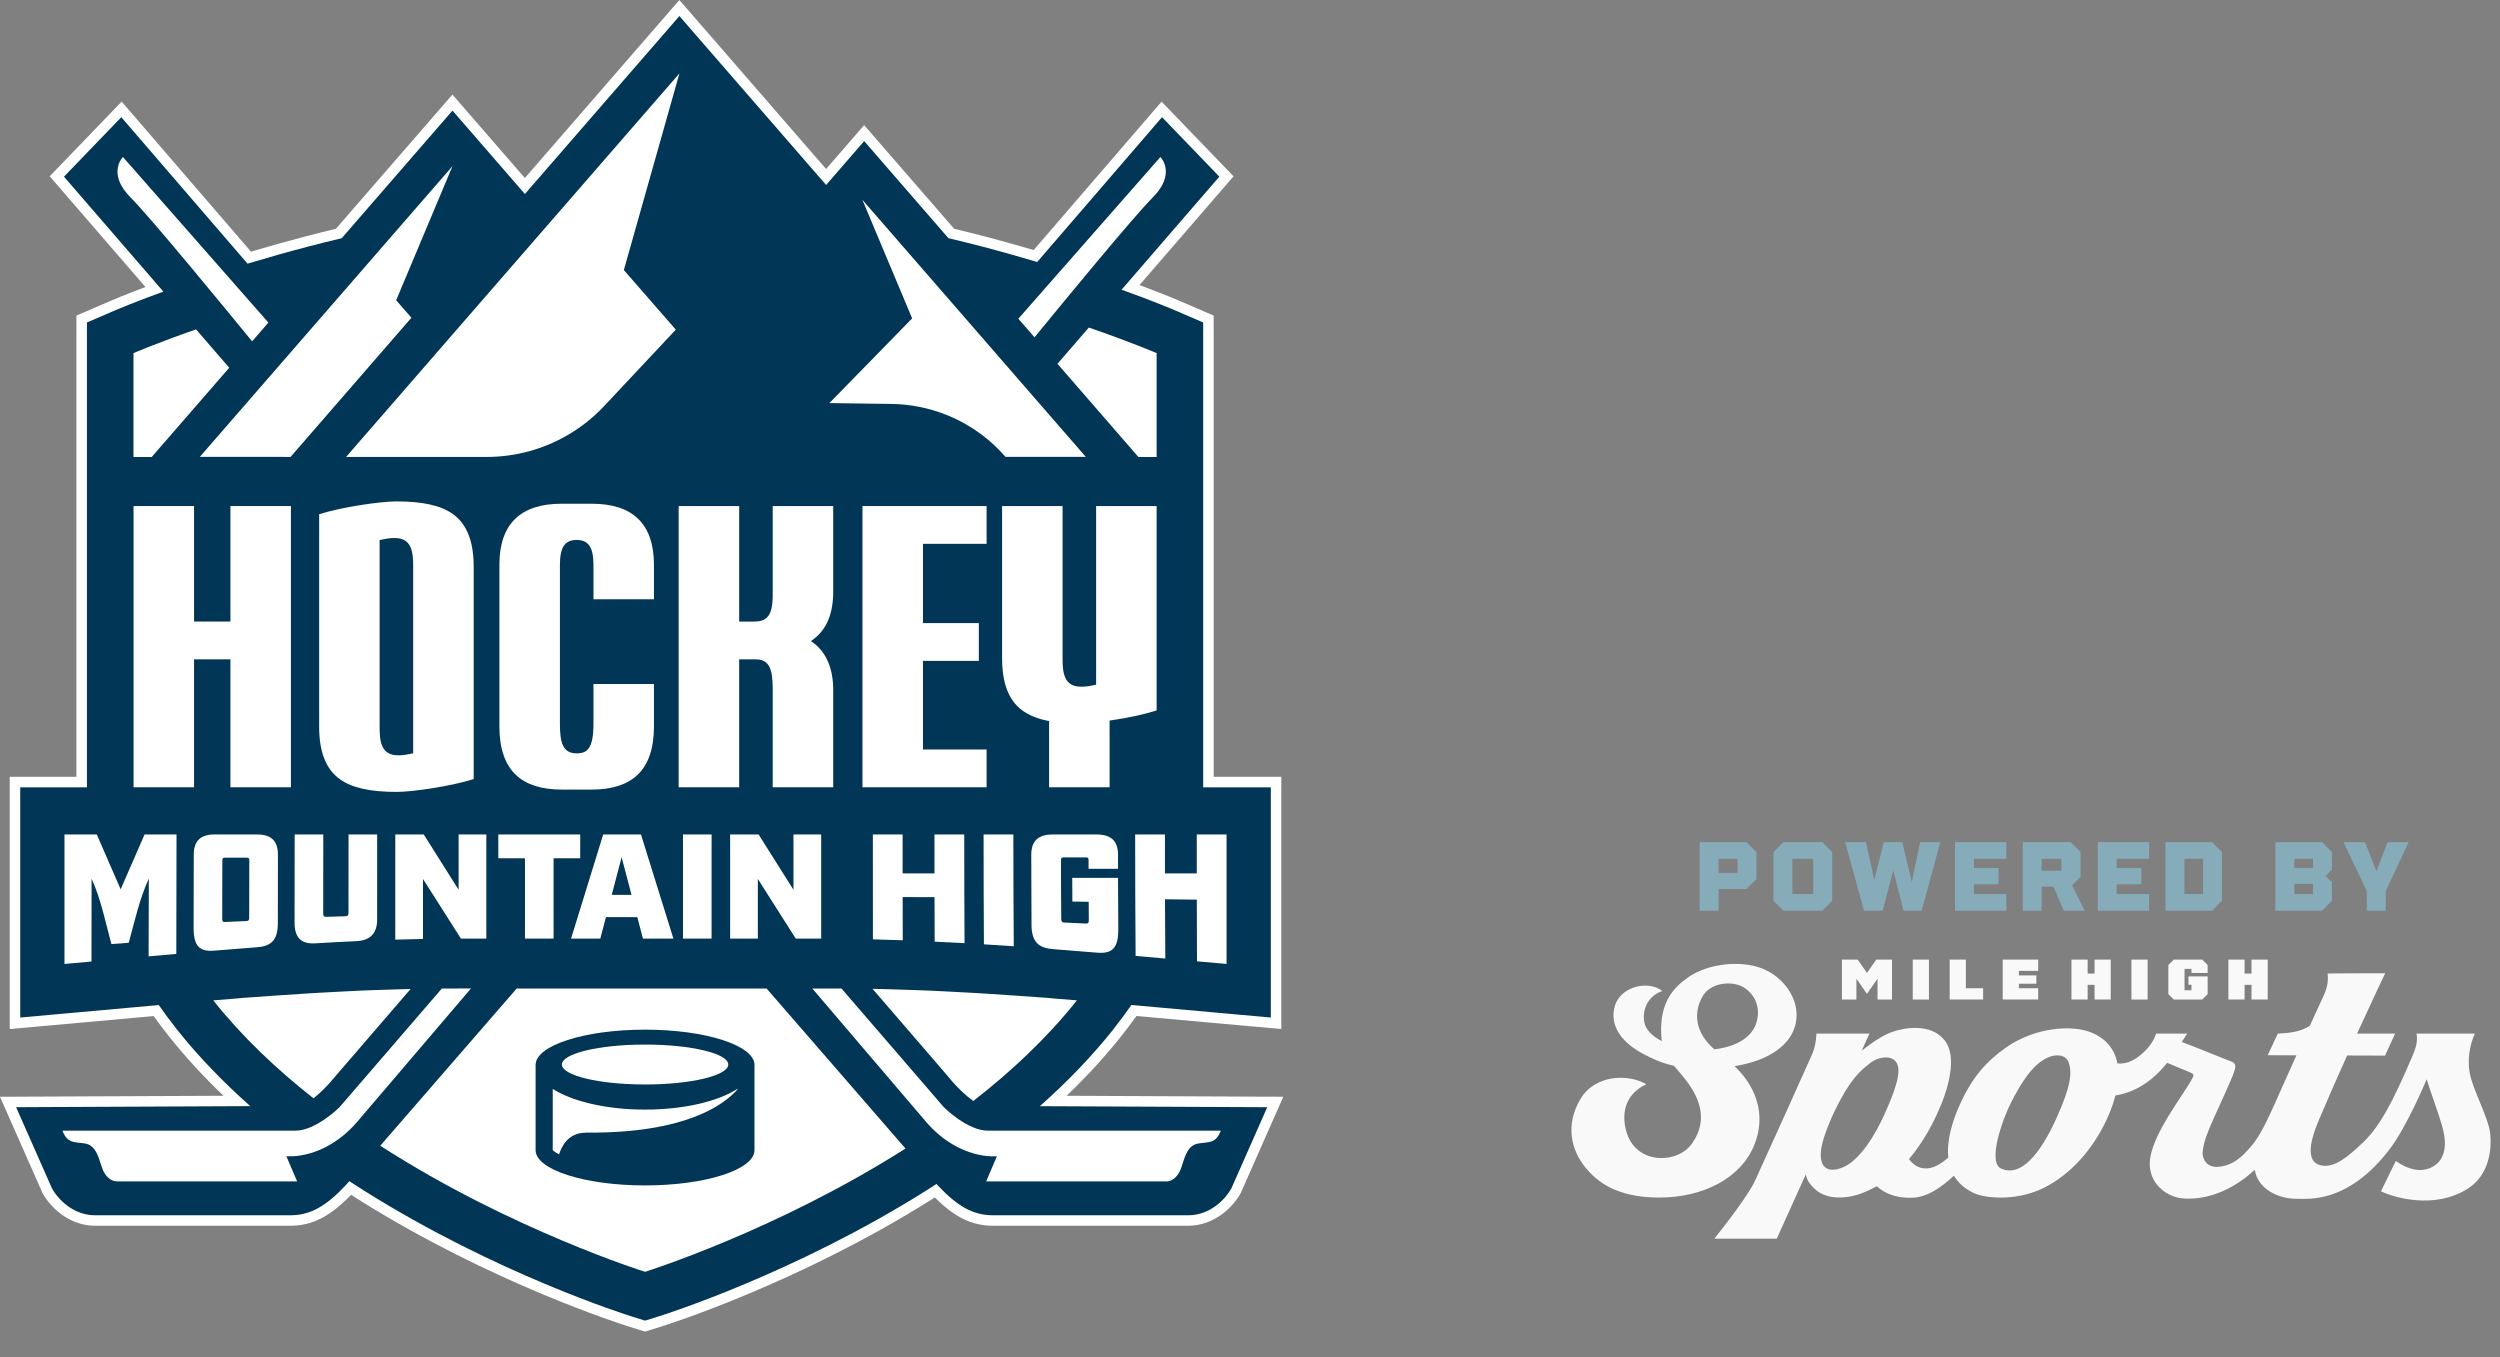
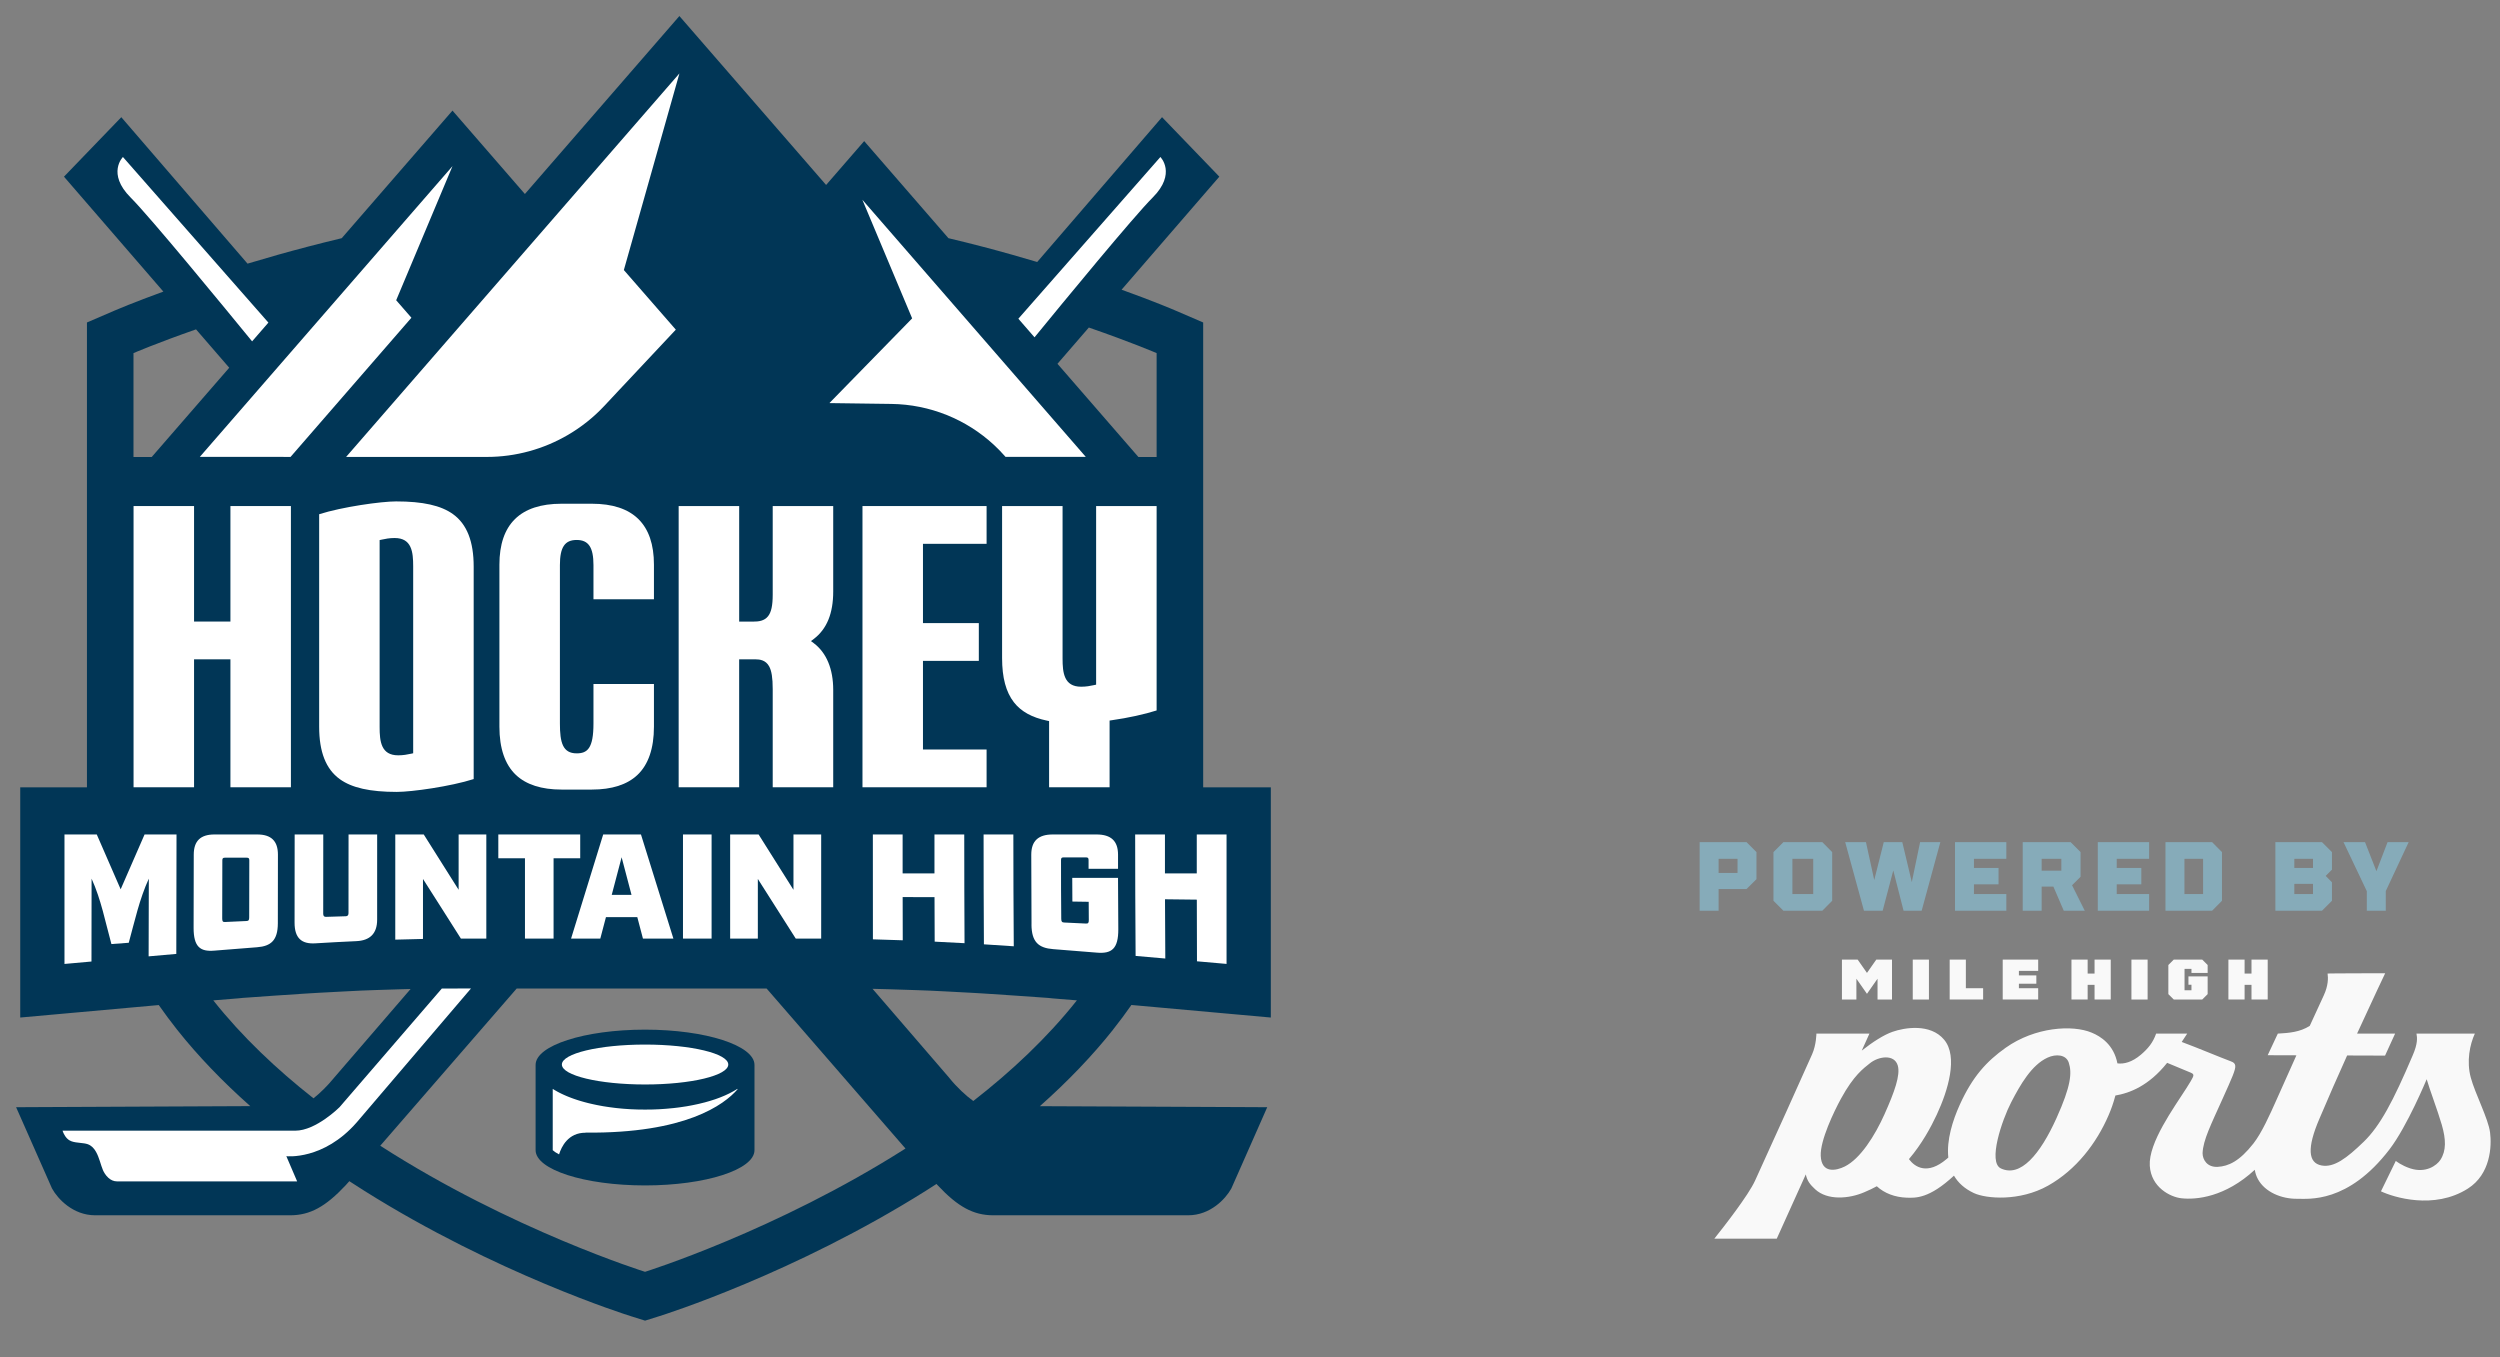
<svg xmlns="http://www.w3.org/2000/svg" width="140" height="76" viewBox="0 0 140 76" fill="none">
  <rect x="0" y="0" width="140" height="76" fill="#808080" stroke="none" />
-   <path d="M70.966 61.415L69.612 61.408H69.572C69.058 61.405 63.785 61.381 59.729 61.363C60.871 60.269 61.899 59.149 62.795 58.019C63.084 57.655 63.368 57.278 63.643 56.895C63.971 56.925 64.248 56.949 64.665 56.987L67.836 57.274L71.112 57.568L71.753 57.626V43.502H67.966V17.673L67.611 17.52L66.037 16.842C65.998 16.824 65.198 16.48 63.81 15.965C66.255 13.137 67.865 11.275 68.197 10.893L68.727 10.28L69.078 9.874L68.706 9.487L68.144 8.904L66.172 6.857L65.496 6.156L65.049 5.692L64.628 6.18L63.992 6.918L57.885 14.003C57.533 13.9 57.184 13.798 56.841 13.702C55.719 13.386 54.574 13.086 53.432 12.812L48.837 7.52L48.393 7.009L47.949 7.52L46.261 9.464L38.49 0.513L38.046 0.002L37.601 0.513L29.393 9.968L25.78 5.808L25.336 5.297L24.892 5.808L18.811 12.812C17.671 13.086 16.525 13.386 15.402 13.702C14.961 13.826 14.508 13.957 14.055 14.093L7.87 6.916L7.234 6.179L6.812 5.69L6.365 6.155L5.69 6.856L3.718 8.902L3.156 9.486L2.784 9.873L3.135 10.278L3.665 10.891C4 11.279 5.647 13.184 8.146 16.072C6.937 16.527 6.242 16.826 6.208 16.842L4.634 17.52L4.279 17.673V43.502H0.545V57.626L1.186 57.568L4.462 57.274L7.633 56.987C8.03 56.951 8.299 56.927 8.606 56.9C8.879 57.282 9.163 57.658 9.45 58.021C10.347 59.15 11.375 60.27 12.515 61.363C8.638 61.38 3.417 61.404 2.42 61.408H2.253L0.898 61.415L0 61.419L0.363 62.241L0.91 63.48L2.35 66.74L2.366 66.778L2.377 66.802L2.39 66.825L2.41 66.859C2.779 67.522 3.806 68.642 5.33 68.642H16.247C17.476 68.642 18.474 68.138 19.659 66.908C19.807 67.003 19.953 67.096 20.099 67.187C27.526 71.854 34.86 74.174 35.169 74.272L35.947 74.515L36.122 74.57L36.298 74.515L37.075 74.272C37.384 74.175 44.719 71.854 52.146 67.187C52.214 67.144 52.284 67.1 52.352 67.058C53.473 68.178 54.44 68.642 55.618 68.642H66.535C68.058 68.642 69.086 67.522 69.454 66.859L69.474 66.823L69.487 66.801L69.498 66.776L69.514 66.739L70.954 63.479L71.502 62.239L71.865 61.417L70.966 61.413V61.415Z" fill="white" />
  <path d="M62.335 57.654C62.695 57.199 63.037 56.741 63.359 56.279C63.862 56.323 64.168 56.351 64.719 56.401L67.89 56.687L71.166 56.982V44.089H67.378V18.059L65.804 17.381C65.724 17.346 64.643 16.883 62.809 16.223C65.566 13.035 67.397 10.918 67.753 10.505L68.283 9.893L67.721 9.309L65.75 7.263L65.074 6.561L64.438 7.299L58.083 14.672C57.631 14.537 57.165 14.402 56.682 14.265C55.606 13.961 54.408 13.645 53.112 13.338L48.394 7.902L46.262 10.358L38.046 0.898L29.394 10.864L25.339 6.193L19.136 13.339C17.84 13.648 16.642 13.964 15.566 14.267C14.974 14.434 14.407 14.6 13.862 14.764L7.428 7.3L6.793 6.563L6.117 7.264L4.145 9.31L3.583 9.894L4.113 10.507C4.473 10.923 6.34 13.083 9.148 16.329C7.491 16.933 6.52 17.348 6.443 17.381L4.869 18.059V44.089H1.133V56.982L4.409 56.687L7.58 56.401C8.114 56.353 8.415 56.326 8.891 56.283C9.213 56.743 9.552 57.2 9.911 57.654C11.078 59.125 12.451 60.557 14.015 61.943C9.796 61.961 2.357 61.995 2.257 61.997L0.902 62.004L1.45 63.243L2.89 66.503L2.906 66.541L2.926 66.576C3.231 67.126 4.081 68.056 5.331 68.056H16.248C17.354 68.056 18.227 67.583 19.36 66.372C19.391 66.339 19.461 66.261 19.562 66.146C19.842 66.329 20.126 66.511 20.414 66.692C27.778 71.319 35.041 73.617 35.346 73.712L36.124 73.956L36.901 73.712C37.207 73.617 44.47 71.319 51.834 66.692C52.039 66.563 52.241 66.432 52.443 66.302C52.47 66.333 52.493 66.357 52.507 66.372C53.641 67.583 54.514 68.056 55.619 68.056H66.537C67.787 68.056 68.636 67.126 68.942 66.576L68.962 66.541L68.978 66.503L70.418 63.243L70.965 62.004L69.611 61.997C69.513 61.997 62.503 61.963 58.232 61.946C59.796 60.559 61.169 59.127 62.337 57.655L62.335 57.654ZM53.185 60.392L53.177 60.381L53.169 60.371L48.863 55.374L49.79 55.398C50.382 55.413 50.678 55.424 51.299 55.447L52.071 55.476L52.916 55.517C53.51 55.547 53.808 55.562 54.432 55.598L54.937 55.627L55.417 55.658C56.026 55.697 56.331 55.717 56.939 55.76L58.702 55.884C58.786 55.895 58.871 55.904 58.959 55.911C59.509 55.954 59.89 55.985 60.306 56.02C58.645 58.115 56.64 59.995 54.504 61.656C54.096 61.364 53.581 60.882 53.185 60.393V60.392ZM59.218 20.372C59.828 19.667 60.415 18.99 60.975 18.342C63.364 19.168 64.771 19.774 64.771 19.774V25.592H63.75L59.218 20.372ZM10.978 18.444C11.571 19.129 12.191 19.845 12.837 20.593L8.496 25.592H7.475V19.774C7.475 19.774 8.767 19.217 10.978 18.444ZM11.943 56.021C12.378 55.985 12.767 55.954 13.34 55.908C13.427 55.902 13.513 55.892 13.597 55.882L15.36 55.757C15.969 55.714 16.273 55.694 16.882 55.655L17.362 55.625L17.867 55.595C18.49 55.559 18.788 55.543 19.383 55.515L20.228 55.473L21 55.444C21.621 55.421 21.918 55.41 22.508 55.396L22.993 55.384L18.697 60.368L18.689 60.379L18.68 60.389C18.339 60.808 17.922 61.215 17.556 61.506C15.491 59.882 13.556 58.054 11.943 56.02V56.021ZM36.123 71.222C36.123 71.222 28.619 68.876 21.294 64.161C22.99 62.214 25.679 59.114 28.934 55.358H42.931C46.274 59.216 49.021 62.381 50.707 64.318C43.46 68.928 36.124 71.221 36.124 71.221L36.123 71.222Z" fill="#013656" />
  <path d="M42.251 64.41V59.634C42.251 58.544 39.508 57.66 36.123 57.66C32.738 57.66 29.994 58.544 29.994 59.634V64.41C29.994 65.501 32.738 66.384 36.123 66.384C39.508 66.384 42.251 65.501 42.251 64.41Z" fill="#013656" />
  <path d="M3.612 46.73H5.419C5.866 47.753 6.312 48.777 6.757 49.801C7.203 48.777 7.649 47.754 8.096 46.73H9.885C9.885 48.96 9.881 51.189 9.873 53.419C9.254 53.473 8.943 53.5 8.323 53.556C8.329 52.105 8.333 50.656 8.334 49.205C7.808 50.347 7.542 51.592 7.21 52.795C6.822 52.824 6.628 52.838 6.239 52.867C5.902 51.644 5.66 50.367 5.129 49.205C5.129 50.752 5.126 52.298 5.123 53.845C4.518 53.9 4.216 53.927 3.611 53.981V46.732L3.612 46.73Z" fill="white" />
  <path d="M10.842 51.952C10.846 50.589 10.85 49.225 10.85 47.863C10.85 47.097 11.225 46.73 12.009 46.73H14.405C15.19 46.73 15.564 47.097 15.564 47.863C15.564 49.145 15.562 50.427 15.559 51.708C15.556 52.653 15.18 52.987 14.394 53.046C13.435 53.119 12.956 53.156 11.997 53.236C11.213 53.301 10.84 53.028 10.842 51.952ZM13.802 51.577C13.921 51.572 13.955 51.527 13.955 51.375C13.958 50.309 13.962 49.245 13.961 48.18C13.961 48.063 13.927 48.03 13.807 48.03H12.605C12.486 48.03 12.451 48.063 12.451 48.18C12.452 49.265 12.448 50.349 12.444 51.435C12.444 51.594 12.478 51.638 12.597 51.632C13.077 51.609 13.318 51.598 13.799 51.577H13.802Z" fill="white" />
  <path d="M16.496 51.666C16.5 50.022 16.501 48.375 16.501 46.73H18.103C18.103 48.212 18.103 49.694 18.1 51.174C18.1 51.29 18.151 51.347 18.253 51.344C18.696 51.331 18.918 51.324 19.363 51.31C19.464 51.308 19.516 51.25 19.516 51.138C19.519 49.668 19.519 48.199 19.519 46.73H21.121C21.121 48.321 21.121 49.91 21.12 51.501C21.12 52.289 20.709 52.669 19.958 52.704C19.036 52.747 18.576 52.771 17.653 52.827C16.902 52.872 16.494 52.548 16.496 51.666Z" fill="white" />
  <path d="M22.136 46.73H23.73C24.381 47.764 25.031 48.796 25.683 49.828V46.73H27.234V52.561C26.665 52.561 26.38 52.561 25.81 52.561C25.098 51.451 24.403 50.328 23.687 49.221C23.687 50.342 23.687 51.462 23.687 52.581C23.066 52.593 22.756 52.601 22.135 52.62C22.135 50.656 22.136 48.694 22.136 46.73Z" fill="white" />
  <path d="M29.398 48.063H27.906V46.73H32.492V48.063H31V52.561H29.398V48.063Z" fill="white" />
-   <path d="M35.689 51.361H33.933C33.807 51.84 33.744 52.081 33.617 52.561H31.98C32.58 50.617 33.179 48.674 33.779 46.73H35.894C36.498 48.674 37.103 50.617 37.71 52.561H36.005C35.879 52.081 35.816 51.84 35.689 51.361ZM35.365 50.113C35.143 49.269 35.033 48.848 34.811 48.006C34.589 48.849 34.479 49.271 34.257 50.113H35.365Z" fill="white" />
+   <path d="M35.689 51.361H33.933C33.807 51.84 33.744 52.081 33.617 52.561H31.98C32.58 50.617 33.179 48.674 33.779 46.73H35.894C36.498 48.674 37.103 50.617 37.71 52.561H36.005C35.879 52.081 35.816 51.84 35.689 51.361ZM35.365 50.113C35.143 49.269 35.033 48.848 34.811 48.006C34.589 48.849 34.479 49.271 34.257 50.113H35.365" fill="white" />
  <path d="M38.247 46.73H39.849V52.561H38.247V46.73Z" fill="white" />
  <path d="M40.888 46.73H42.482C43.132 47.764 43.783 48.796 44.434 49.829V46.73H45.986V52.561H44.562C43.854 51.447 43.147 50.335 42.439 49.221V52.561H40.888V46.73Z" fill="white" />
  <path d="M48.88 46.73H50.547V48.912H52.33V46.73H53.998C53.998 48.76 54.003 50.788 54.014 52.819C53.345 52.781 53.01 52.764 52.342 52.732C52.338 51.883 52.337 51.219 52.333 50.241C51.62 50.238 51.262 50.237 50.549 50.236C50.552 51.19 50.552 51.796 50.554 52.656C49.885 52.632 49.552 52.621 48.883 52.603C48.88 50.645 48.88 48.689 48.88 46.73Z" fill="white" />
  <path d="M55.081 46.73H56.748C56.748 48.817 56.756 50.905 56.771 52.992C56.102 52.946 55.769 52.923 55.099 52.882C55.087 50.831 55.081 48.781 55.081 46.73Z" fill="white" />
  <path d="M57.765 51.774C57.756 50.47 57.751 49.166 57.751 47.863C57.751 47.097 58.141 46.73 58.956 46.73H61.404C62.221 46.73 62.61 47.097 62.61 47.863V48.654H60.96V48.163C60.96 48.046 60.924 48.013 60.801 48.013H59.576C59.452 48.013 59.417 48.046 59.417 48.163C59.413 49.259 59.422 50.355 59.43 51.45C59.43 51.609 59.468 51.654 59.591 51.661C60.081 51.684 60.326 51.695 60.815 51.719C60.94 51.724 60.975 51.68 60.973 51.514C60.971 51.098 60.969 50.884 60.967 50.501C60.601 50.495 60.418 50.493 60.053 50.487C60.047 49.858 60.046 49.656 60.046 49.162H62.609C62.609 50.117 62.62 51.072 62.625 52.027C62.632 53.143 62.246 53.416 61.43 53.348C60.451 53.266 59.96 53.227 58.98 53.152C58.163 53.089 57.769 52.756 57.763 51.774H57.765Z" fill="white" />
  <path d="M63.569 46.73H65.237V48.912H67.019V46.73H68.687V53.979C68.026 53.922 67.694 53.892 67.031 53.833C67.027 52.682 67.025 51.531 67.022 50.38C66.31 50.372 65.954 50.367 65.24 50.359C65.246 51.464 65.25 52.571 65.257 53.677C64.593 53.618 64.26 53.59 63.594 53.532C63.578 51.265 63.569 48.999 63.569 46.732V46.73Z" fill="white" />
  <path d="M12.904 34.66V34.807H12.756H11.014H10.867V34.66V28.339H7.479V44.087H10.867V37.071V36.922H11.014H12.756H12.904V37.071V44.087H16.291V28.339H12.904V34.66Z" fill="white" />
  <path d="M25.372 28.795C24.698 28.306 23.683 28.079 22.18 28.079C21.345 28.079 19.161 28.385 17.873 28.797V40.694C17.873 42.108 18.25 43.069 19.027 43.631C19.701 44.119 20.716 44.347 22.219 44.347C23.054 44.347 25.237 44.041 26.526 43.628V31.731C26.526 30.318 26.148 29.357 25.372 28.795ZM23.138 42.064V42.183L23.022 42.208C22.813 42.254 22.587 42.298 22.298 42.298C21.34 42.298 21.259 41.518 21.259 40.717V30.244L21.376 30.219C21.584 30.173 21.811 30.129 22.1 30.129C23.058 30.129 23.138 30.909 23.138 31.71V42.064Z" fill="white" />
  <path d="M36.621 33.558V31.621C36.621 29.357 35.452 28.209 33.146 28.209H31.443C29.137 28.209 27.967 29.357 27.967 31.621V40.694C27.967 41.908 28.279 42.817 28.893 43.398C29.468 43.94 30.326 44.216 31.443 44.216H33.146C34.263 44.216 35.121 43.941 35.695 43.398C36.31 42.817 36.621 41.907 36.621 40.694V38.303H33.234V40.522C33.234 41.916 32.89 42.188 32.294 42.188C31.509 42.188 31.355 41.577 31.355 40.522V31.644C31.355 30.646 31.627 30.238 32.294 30.238C32.962 30.238 33.234 30.658 33.234 31.644V33.559H36.621V33.558Z" fill="white" />
  <path d="M41.393 28.339H38.005V44.087H41.393V36.923H42.312C42.545 36.923 42.876 36.964 43.07 37.312C43.209 37.562 43.272 37.957 43.272 38.591V44.088H46.66V38.635C46.66 37.459 46.283 36.554 45.57 36.017L45.415 35.901L45.57 35.783C46.303 35.225 46.66 34.354 46.66 33.122V28.341H43.272V33.295C43.272 33.908 43.192 34.283 43.01 34.51C42.8 34.774 42.484 34.81 42.175 34.81H41.394V28.341L41.393 28.339Z" fill="white" />
  <path d="M48.299 44.087H55.249V41.972H51.834H51.686V41.823V37.156V37.009H51.834H54.814V34.894H51.834H51.686V34.747V30.601V30.454H51.834H55.249V28.339H48.299V44.087Z" fill="white" />
  <path d="M61.383 38.222V38.341L61.267 38.366C61.058 38.412 60.832 38.456 60.543 38.456C59.584 38.456 59.504 37.676 59.504 36.875V28.34H56.117V36.854C56.117 37.947 56.334 38.756 56.778 39.327C57.179 39.843 57.786 40.18 58.632 40.356L58.749 40.38V44.087H62.137V40.351L62.264 40.332C63.174 40.203 64.1 39.999 64.771 39.785V28.339H61.383V38.22V38.222Z" fill="white" />
  <path d="M36.124 60.731C38.697 60.731 40.783 60.23 40.783 59.613C40.783 58.996 38.697 58.496 36.124 58.496C33.551 58.496 31.465 58.996 31.465 59.613C31.465 60.23 33.551 60.731 36.124 60.731Z" fill="white" />
  <path d="M15.55 25.585L16.27 25.588L23.039 17.793L22.186 16.814L25.34 9.303L11.19 25.585H15.55Z" fill="white" />
  <path d="M34.936 15.121L36.396 9.956L38.048 4.111L19.382 25.588H27.263C28.88 25.588 30.447 25.151 31.815 24.349C32.55 23.918 33.228 23.383 33.822 22.75L34.303 22.237L34.62 21.898L37.846 18.461L34.936 15.123V15.121Z" fill="white" />
  <path d="M60.805 25.586L56.413 20.532L48.292 11.186L48.612 11.949L51.08 17.829L49.94 18.996L46.446 22.573L49.921 22.62C52.069 22.649 54.117 23.478 55.673 24.926C55.77 25.016 55.865 25.11 55.957 25.204C55.972 25.219 55.986 25.233 56 25.247C56.095 25.345 56.186 25.447 56.277 25.549C56.288 25.562 56.3 25.573 56.312 25.586H60.805Z" fill="white" />
-   <path d="M52.855 62.004L47.122 55.356H45.489L51.884 62.852C53.755 64.993 55.828 64.749 55.828 64.749L55.224 66.16H65.307C65.762 66.16 66.02 65.712 66.099 65.524C66.288 65.083 66.39 64.28 66.945 64.078C67.224 63.976 67.684 64.027 67.969 63.862C68.254 63.697 68.36 63.319 68.36 63.319H55.331C54.167 63.319 52.855 62.004 52.855 62.004Z" fill="white" />
  <path d="M15.03 18.066L6.884 8.792C6.884 8.792 5.966 9.71 7.316 11.062C8.426 12.171 12.643 17.312 14.118 19.116L15.03 18.066Z" fill="white" />
  <path d="M64.982 8.792L57.028 17.848L57.933 18.89C59.547 16.916 63.484 12.127 64.55 11.062C65.9 9.711 64.982 8.792 64.982 8.792Z" fill="white" />
  <path d="M25.629 55.356H24.744L19.012 62.004C19.012 62.004 17.697 63.318 16.536 63.318H3.505C3.505 63.318 3.505 63.319 3.505 63.322C3.506 63.327 3.51 63.338 3.516 63.354C3.518 63.362 3.521 63.37 3.525 63.38C3.568 63.493 3.682 63.738 3.894 63.861C3.93 63.882 3.968 63.899 4.008 63.914C4.291 64.015 4.675 63.989 4.917 64.077C5.126 64.153 5.27 64.312 5.379 64.507C5.561 64.83 5.645 65.247 5.763 65.522C5.808 65.628 5.909 65.816 6.071 65.96C6.196 66.073 6.357 66.158 6.556 66.158H16.64L16.035 64.747C16.035 64.747 18.11 64.991 19.979 62.85L26.374 55.355H25.626L25.629 55.356Z" fill="white" />
  <path d="M32.791 63.427C38.395 63.478 40.55 61.864 41.299 61.006V60.974C41.288 60.981 41.278 60.987 41.267 60.993C41.212 61.028 41.156 61.061 41.097 61.095C41.082 61.103 41.066 61.111 41.051 61.12C40.991 61.154 40.93 61.187 40.865 61.219C40.849 61.227 40.833 61.235 40.817 61.243C40.752 61.275 40.686 61.306 40.616 61.337C40.599 61.345 40.58 61.352 40.563 61.36C40.493 61.389 40.422 61.419 40.35 61.448C40.33 61.456 40.31 61.463 40.291 61.471C40.218 61.499 40.144 61.526 40.068 61.552C40.046 61.56 40.023 61.567 40.001 61.574C39.926 61.599 39.849 61.625 39.771 61.647C39.745 61.655 39.718 61.662 39.693 61.67C39.617 61.693 39.539 61.716 39.46 61.736C39.431 61.744 39.398 61.75 39.369 61.758C39.291 61.779 39.215 61.797 39.135 61.816C39.1 61.824 39.064 61.831 39.029 61.839C38.952 61.856 38.875 61.872 38.796 61.888C38.756 61.896 38.716 61.903 38.676 61.911C38.599 61.926 38.523 61.939 38.446 61.953C38.4 61.961 38.353 61.967 38.306 61.974C38.233 61.986 38.159 61.998 38.083 62.007C38.029 62.014 37.976 62.021 37.922 62.028C37.851 62.037 37.782 62.046 37.709 62.053C37.649 62.06 37.586 62.065 37.525 62.07C37.458 62.077 37.392 62.084 37.325 62.089C37.256 62.094 37.185 62.098 37.114 62.104C37.054 62.108 36.993 62.113 36.933 62.116C36.849 62.12 36.764 62.123 36.679 62.127C36.629 62.128 36.581 62.13 36.532 62.132C36.396 62.136 36.26 62.137 36.123 62.137C35.987 62.137 35.846 62.136 35.71 62.132C35.663 62.132 35.617 62.128 35.572 62.127C35.482 62.124 35.393 62.12 35.304 62.116C35.249 62.113 35.196 62.109 35.141 62.105C35.062 62.1 34.984 62.096 34.907 62.089C34.849 62.084 34.793 62.078 34.737 62.073C34.663 62.066 34.59 62.06 34.519 62.051C34.461 62.045 34.404 62.038 34.347 62.03C34.278 62.022 34.208 62.013 34.141 62.003C34.084 61.995 34.028 61.986 33.97 61.978C33.904 61.967 33.837 61.958 33.773 61.947C33.717 61.938 33.661 61.927 33.605 61.916C33.542 61.904 33.479 61.894 33.417 61.88C33.362 61.87 33.307 61.858 33.252 61.845C33.192 61.832 33.132 61.819 33.073 61.805C33.02 61.793 32.967 61.78 32.915 61.767C32.858 61.752 32.8 61.737 32.744 61.722C32.692 61.709 32.642 61.694 32.591 61.679C32.536 61.663 32.482 61.647 32.429 61.631C32.38 61.617 32.332 61.6 32.283 61.584C32.231 61.567 32.18 61.55 32.13 61.532C32.083 61.516 32.037 61.499 31.99 61.481C31.941 61.463 31.893 61.444 31.845 61.425C31.8 61.408 31.758 61.389 31.715 61.372C31.668 61.352 31.622 61.331 31.577 61.311C31.535 61.293 31.495 61.274 31.456 61.255C31.412 61.234 31.369 61.212 31.326 61.191C31.289 61.171 31.252 61.152 31.215 61.132C31.174 61.109 31.134 61.087 31.095 61.064C31.06 61.044 31.027 61.024 30.995 61.004C30.981 60.995 30.966 60.987 30.953 60.978V64.411C31.025 64.481 31.145 64.56 31.308 64.645C31.438 64.225 31.814 63.423 32.796 63.433L32.791 63.427Z" fill="white" />
  <g opacity="0.95">
    <path d="M139.443 63.417C139.346 62.643 138.606 61.248 138.362 60.339C138.118 59.429 138.311 58.491 138.591 57.883H135.323C135.365 58.114 135.404 58.431 135.107 59.111C134.015 61.679 133.283 63.052 132.366 63.941C131.413 64.864 130.7 65.398 130.004 65.266C129.252 65.124 129.182 64.288 129.887 62.65C130.377 61.489 130.922 60.254 131.439 59.107L133.563 59.114L134.126 57.882H131.996C132.879 55.95 133.57 54.502 133.57 54.502C133.57 54.502 130.236 54.505 130.345 54.522C130.382 54.775 130.385 55.197 130.128 55.749C129.914 56.206 129.648 56.788 129.346 57.449C128.802 57.796 128.191 57.849 127.558 57.882L126.991 59.092L128.599 59.097C128.411 59.514 127.502 61.55 127.502 61.55C127.109 62.434 126.654 63.444 126.194 64.033C125.415 65.03 124.79 65.311 124.192 65.344C123.594 65.376 123.347 64.937 123.344 64.579C123.373 63.84 123.816 62.978 124.49 61.475C124.979 60.387 125.205 59.895 125.174 59.678C125.155 59.548 125.086 59.493 124.914 59.429C124.337 59.215 123.062 58.678 122.176 58.349C122.28 58.193 122.386 58.032 122.483 57.882H120.743C120.566 58.389 120.29 58.723 119.888 59.065C119.385 59.491 118.934 59.595 118.575 59.549C118.372 58.498 117.633 58.032 117.136 57.829C116.065 57.375 113.954 57.512 112.316 58.676C111.246 59.436 110.461 60.289 109.744 61.873C109.352 62.739 109.001 63.841 109.106 64.822C109.073 64.851 109.041 64.88 109.008 64.908C107.936 65.816 107.236 65.365 106.9 64.911C107.618 64.069 108.125 63.139 108.46 62.419C109.101 61.044 109.655 59.169 108.877 58.23C108.101 57.29 106.635 57.551 105.979 57.782C105.501 57.949 104.889 58.336 104.258 58.834L104.688 57.882H101.718C101.718 57.882 101.717 58.504 101.475 59.047C100.605 61.004 99.526 63.382 98.283 66.117C97.908 66.941 96.543 68.687 96.004 69.364H99.499L101.125 65.765C101.2 66.13 101.363 66.333 101.65 66.6C102.331 67.232 103.541 67.14 104.411 66.76C104.649 66.656 104.882 66.554 105.101 66.43C105.529 66.827 106.12 67.045 106.761 67.069C107.278 67.088 108.034 67.127 109.422 65.836C109.65 66.227 110.007 66.564 110.535 66.811C111.227 67.134 113.103 67.288 114.689 66.398C116.274 65.508 117.405 64.014 118.075 62.468C118.22 62.132 118.341 61.805 118.462 61.349C119.249 61.216 120.326 60.817 121.36 59.519C121.765 59.687 122.523 60.002 122.702 60.077C122.843 60.136 122.854 60.216 122.795 60.336C122.739 60.451 122.674 60.569 122.435 60.944C121.737 62.037 120.308 63.995 120.388 65.283C120.462 66.494 121.539 67.034 122.157 67.103C122.988 67.196 124.603 67.046 126.268 65.508C126.298 65.699 126.357 65.875 126.447 66.038C126.843 66.759 127.764 67.143 128.643 67.132C129.273 67.124 131.479 67.409 133.813 64.363C134.81 63.062 135.894 60.436 135.894 60.436C136.075 61.06 136.501 62.169 136.739 62.986C136.977 63.804 136.996 64.442 136.662 64.953C136.457 65.265 135.849 65.713 134.983 65.433C134.477 65.269 134.165 65.011 134.165 65.011L133.334 66.714C134.01 67.036 136.303 67.769 138.201 66.561C139.476 65.75 139.541 64.19 139.444 63.415L139.443 63.417ZM105.541 62.379C104.986 63.619 104.174 64.891 103.31 65.322C102.83 65.562 102.002 65.738 101.961 64.723C101.926 63.857 102.703 62.244 103.096 61.523C103.816 60.206 104.362 59.825 104.717 59.541C105.203 59.149 106.09 59.018 106.277 59.676C106.427 60.204 106.095 61.139 105.54 62.379H105.541ZM115.167 62.607C114.242 64.66 113.144 65.946 112.051 65.433C111.305 65.082 112.113 62.722 112.626 61.729C113.139 60.737 113.769 59.64 114.659 59.229C115.132 59.01 115.701 59.051 115.851 59.509C116.039 60.082 115.972 60.822 115.167 62.607Z" fill="white" />
-     <path d="M98.25 64.093C98.861 62.555 98.393 61.199 97.626 60.239C97.46 60.032 97.298 59.857 97.14 59.705C99.128 59.38 100.314 58.481 100.562 57.304C100.841 55.979 99.867 54.69 98.657 54.225C97.448 53.761 95.649 53.971 94.584 54.698C93.709 55.297 92.957 56.119 93.027 57.886C93.033 58.038 93.045 58.175 93.064 58.301C92.669 58.102 92.354 57.845 92.181 57.53C91.921 57.057 91.981 55.888 93.088 55.494C92.287 54.867 90.733 55.258 90.429 56.34C90.115 57.462 90.832 58.392 92.041 59.029C92.52 59.282 93.033 59.529 93.74 59.683C93.938 59.919 94.172 60.176 94.435 60.521C95.249 61.591 95.618 62.774 94.773 64.01C93.983 65.168 91.799 65.224 91.155 63.603C90.906 62.975 90.628 61.447 92.194 60.718C91.201 60.13 89.332 60.158 88.505 61.545C87.653 62.974 87.966 64.389 88.793 65.392C89.38 66.104 90.446 67.063 92.912 67.063C95.378 67.063 97.502 65.979 98.25 64.094V64.093ZM95.401 55.708C95.88 54.991 97.12 54.893 97.748 55.357C98.376 55.822 98.585 56.543 98.353 57.288C98.125 58.016 97.346 58.607 96.004 58.762C95.76 58.55 95.537 58.314 95.338 57.979C94.825 57.111 95.053 56.227 95.4 55.706L95.401 55.708Z" fill="white" />
    <path d="M116.908 55.151H117.295V55.972H118.201V53.738H117.295V54.52H116.908V53.738H116.002V55.972H116.908V55.151Z" fill="white" />
    <path d="M120.266 53.738H119.36V55.974H120.266V53.738Z" fill="white" />
    <path d="M123.326 55.972L123.628 55.671V54.68H122.553V55.145H122.722V55.456H122.334V54.255H122.722V54.484H123.628V54.04L123.326 53.738H121.73L121.428 54.04V55.671L121.73 55.972H123.326Z" fill="white" />
    <path d="M125.697 55.151H126.084V55.972H126.991V53.738H126.084V54.52H125.697V53.738H124.791V55.972H125.697V55.151Z" fill="white" />
    <path d="M108.02 53.738H107.114V55.974H108.02V53.738Z" fill="white" />
    <path d="M111.055 55.341H110.088V53.738H109.182V55.972H111.055V55.341Z" fill="white" />
    <path d="M114.138 55.341H113.058V55.088H114.035V54.623H113.058V54.369H114.138V53.738H112.152V55.972H114.138V55.341Z" fill="white" />
    <path d="M103.958 54.808L104.55 55.654L105.142 54.808V55.972H105.952V53.738H105.072L104.55 54.483L104.029 53.738H103.148V55.972H103.958V54.808Z" fill="white" />
  </g>
  <path d="M97.806 47.16L98.362 47.717V49.234L97.806 49.786H96.241V51H95.18V47.16H97.806ZM97.302 48.883V48.091H96.241V48.883H97.302ZM102.05 47.16L102.602 47.717V50.443L102.05 51H99.871L99.314 50.443V47.717L99.871 47.16H102.05ZM101.541 48.091H100.375V50.069H101.541V48.091ZM107.526 47.16H108.659L107.613 51H106.6L106.024 48.744L105.429 51H104.382L103.331 47.16H104.493L104.958 49.282L105.491 47.16H106.528L107.061 49.397L107.526 47.16ZM112.355 48.091H110.541V48.605H111.918V49.522H110.541V50.069H112.355V51H109.48V47.16H112.355V48.091ZM116.747 51H115.571L114.99 49.651H114.332V51H113.272V47.16H115.955L116.512 47.717V49.099L116.036 49.574L116.747 51ZM114.332 48.091V48.758H115.436V48.091H114.332ZM120.351 48.091H118.536V48.605H119.914V49.522H118.536V50.069H120.351V51H117.476V47.16H120.351V48.091ZM123.878 47.16L124.43 47.717V50.443L123.878 51H121.267V47.16H123.878ZM123.374 48.091H122.328V50.069H123.374V48.091ZM130.032 47.16L130.589 47.717V48.701L130.238 49.051L130.589 49.406V50.443L130.032 51H127.421V47.16H130.032ZM129.528 48.091H128.482V48.605H129.528V48.091ZM128.482 50.069H129.528V49.498H128.482V50.069ZM134.885 47.16L133.603 49.901V51H132.542V49.906L131.237 47.16H132.441L133.08 48.787L133.704 47.16H134.885Z" fill="#86ABB9" />
</svg>